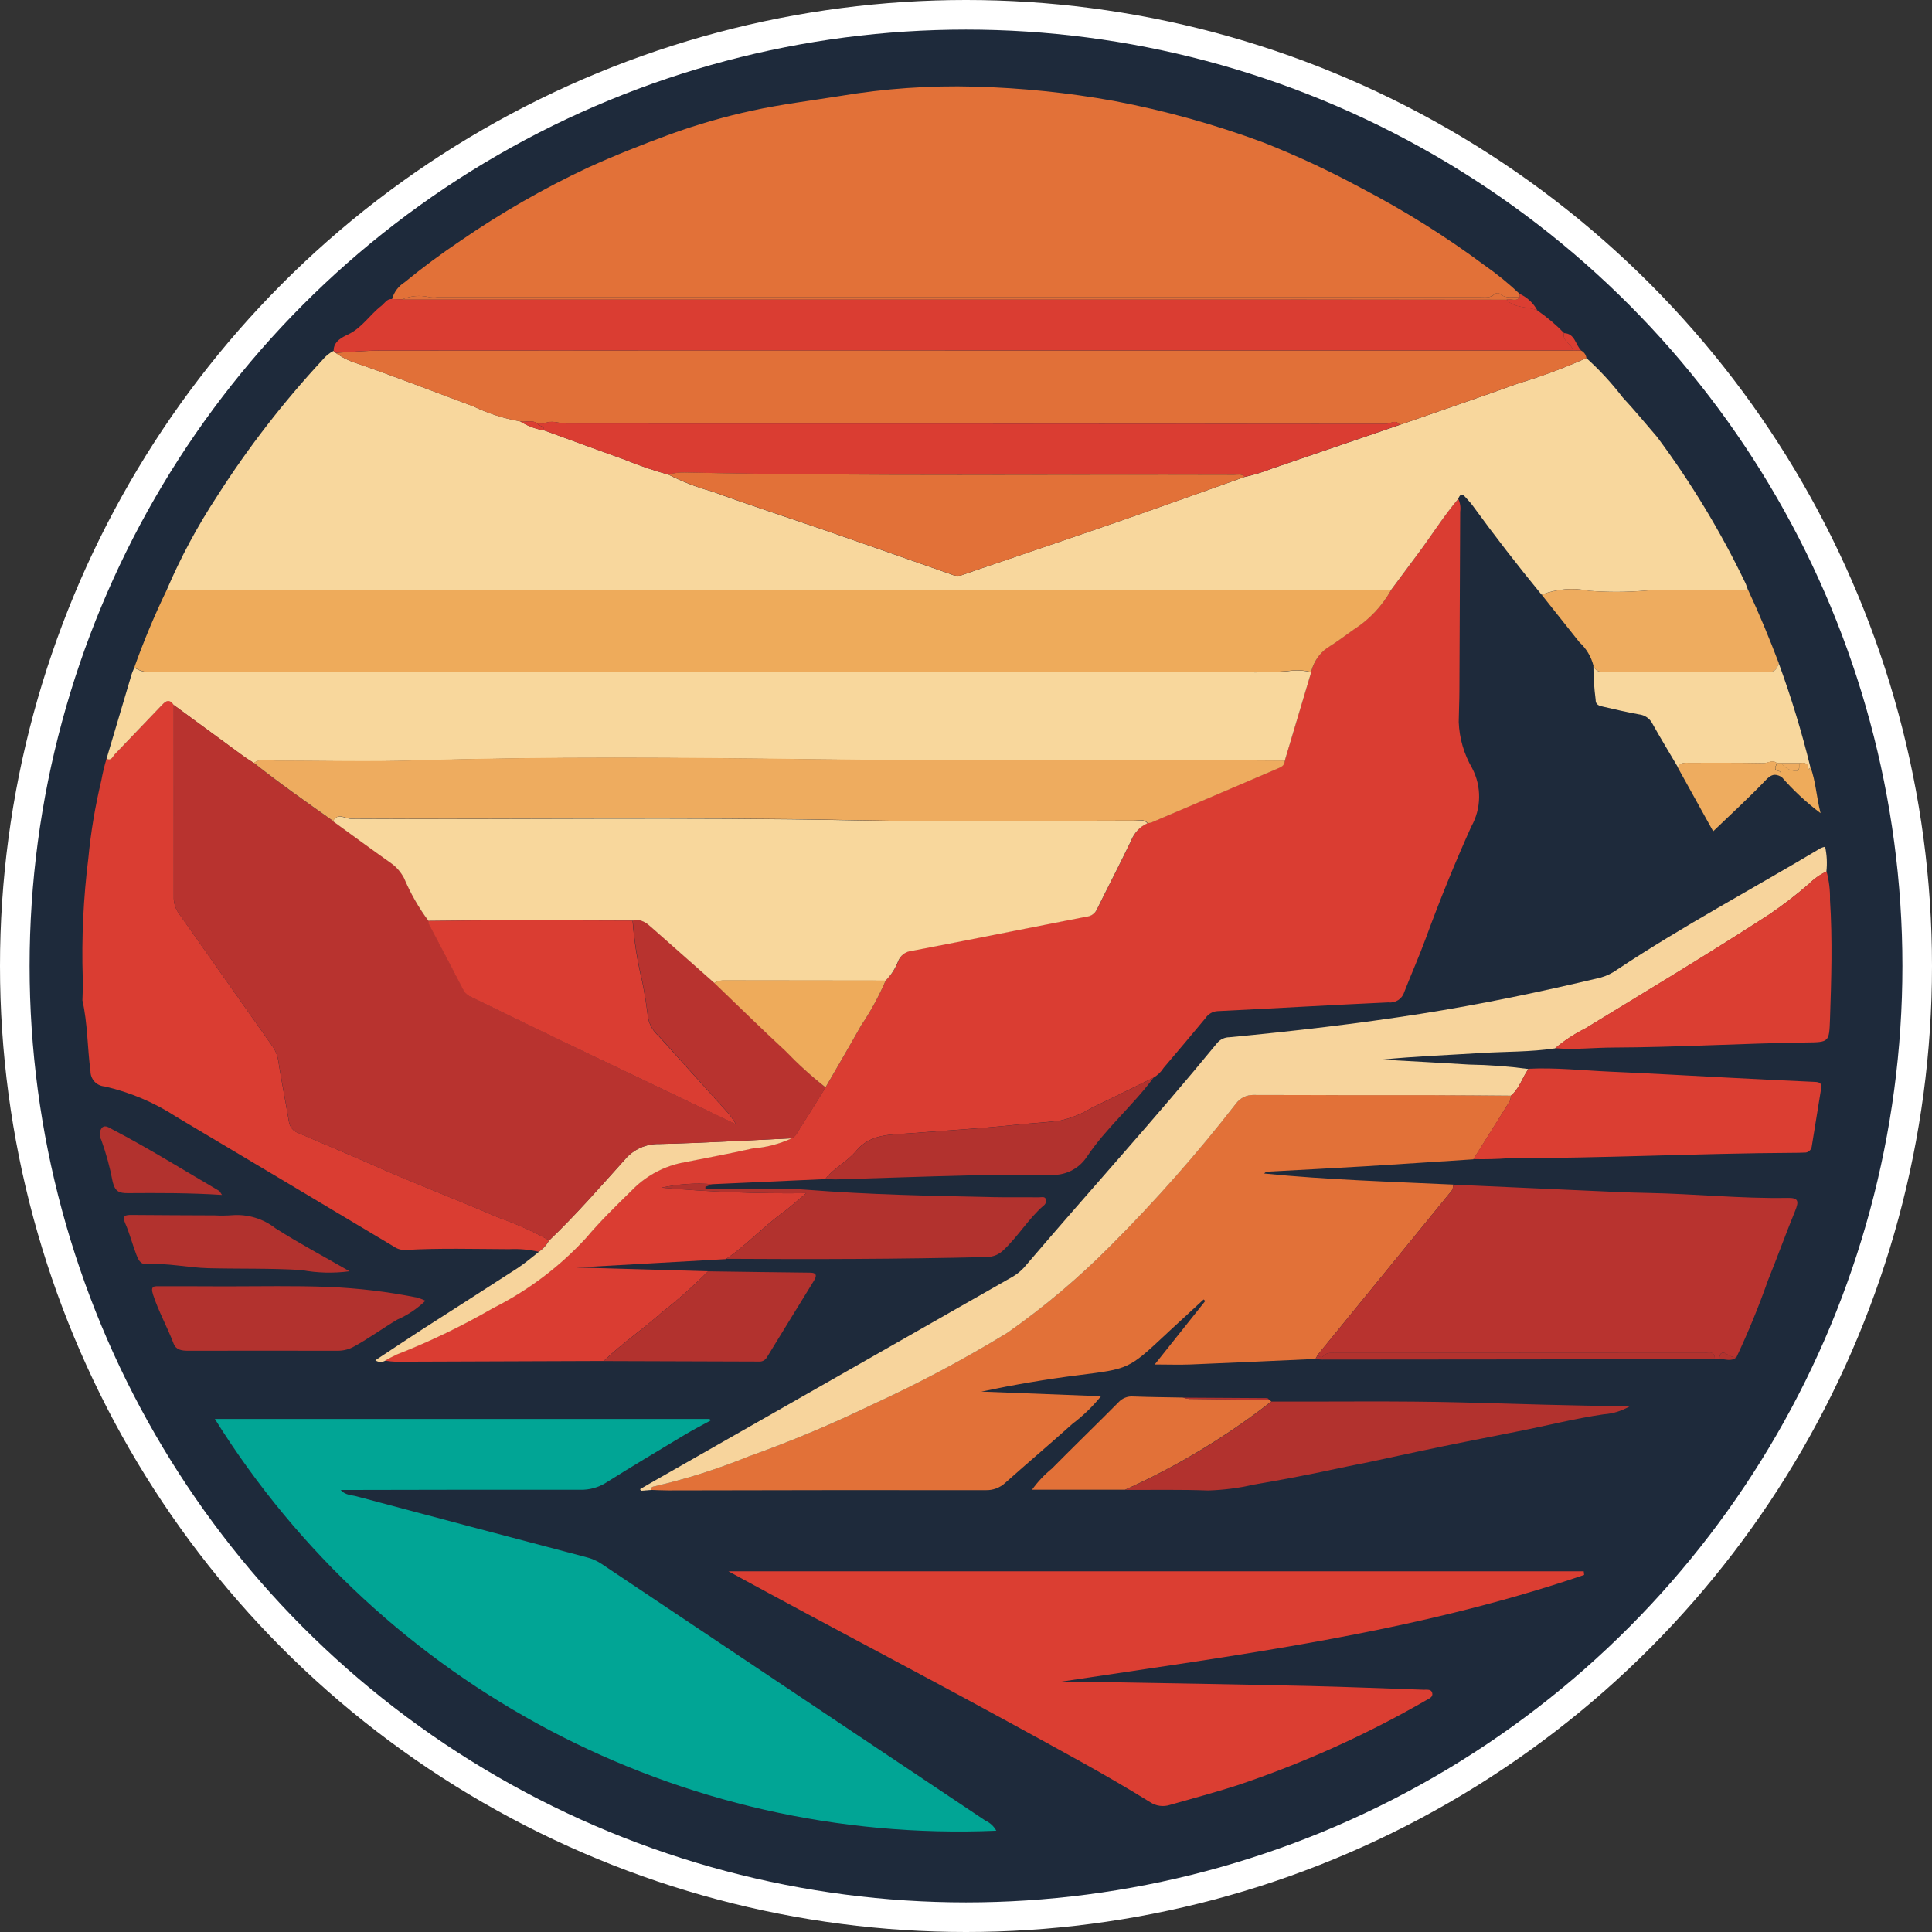
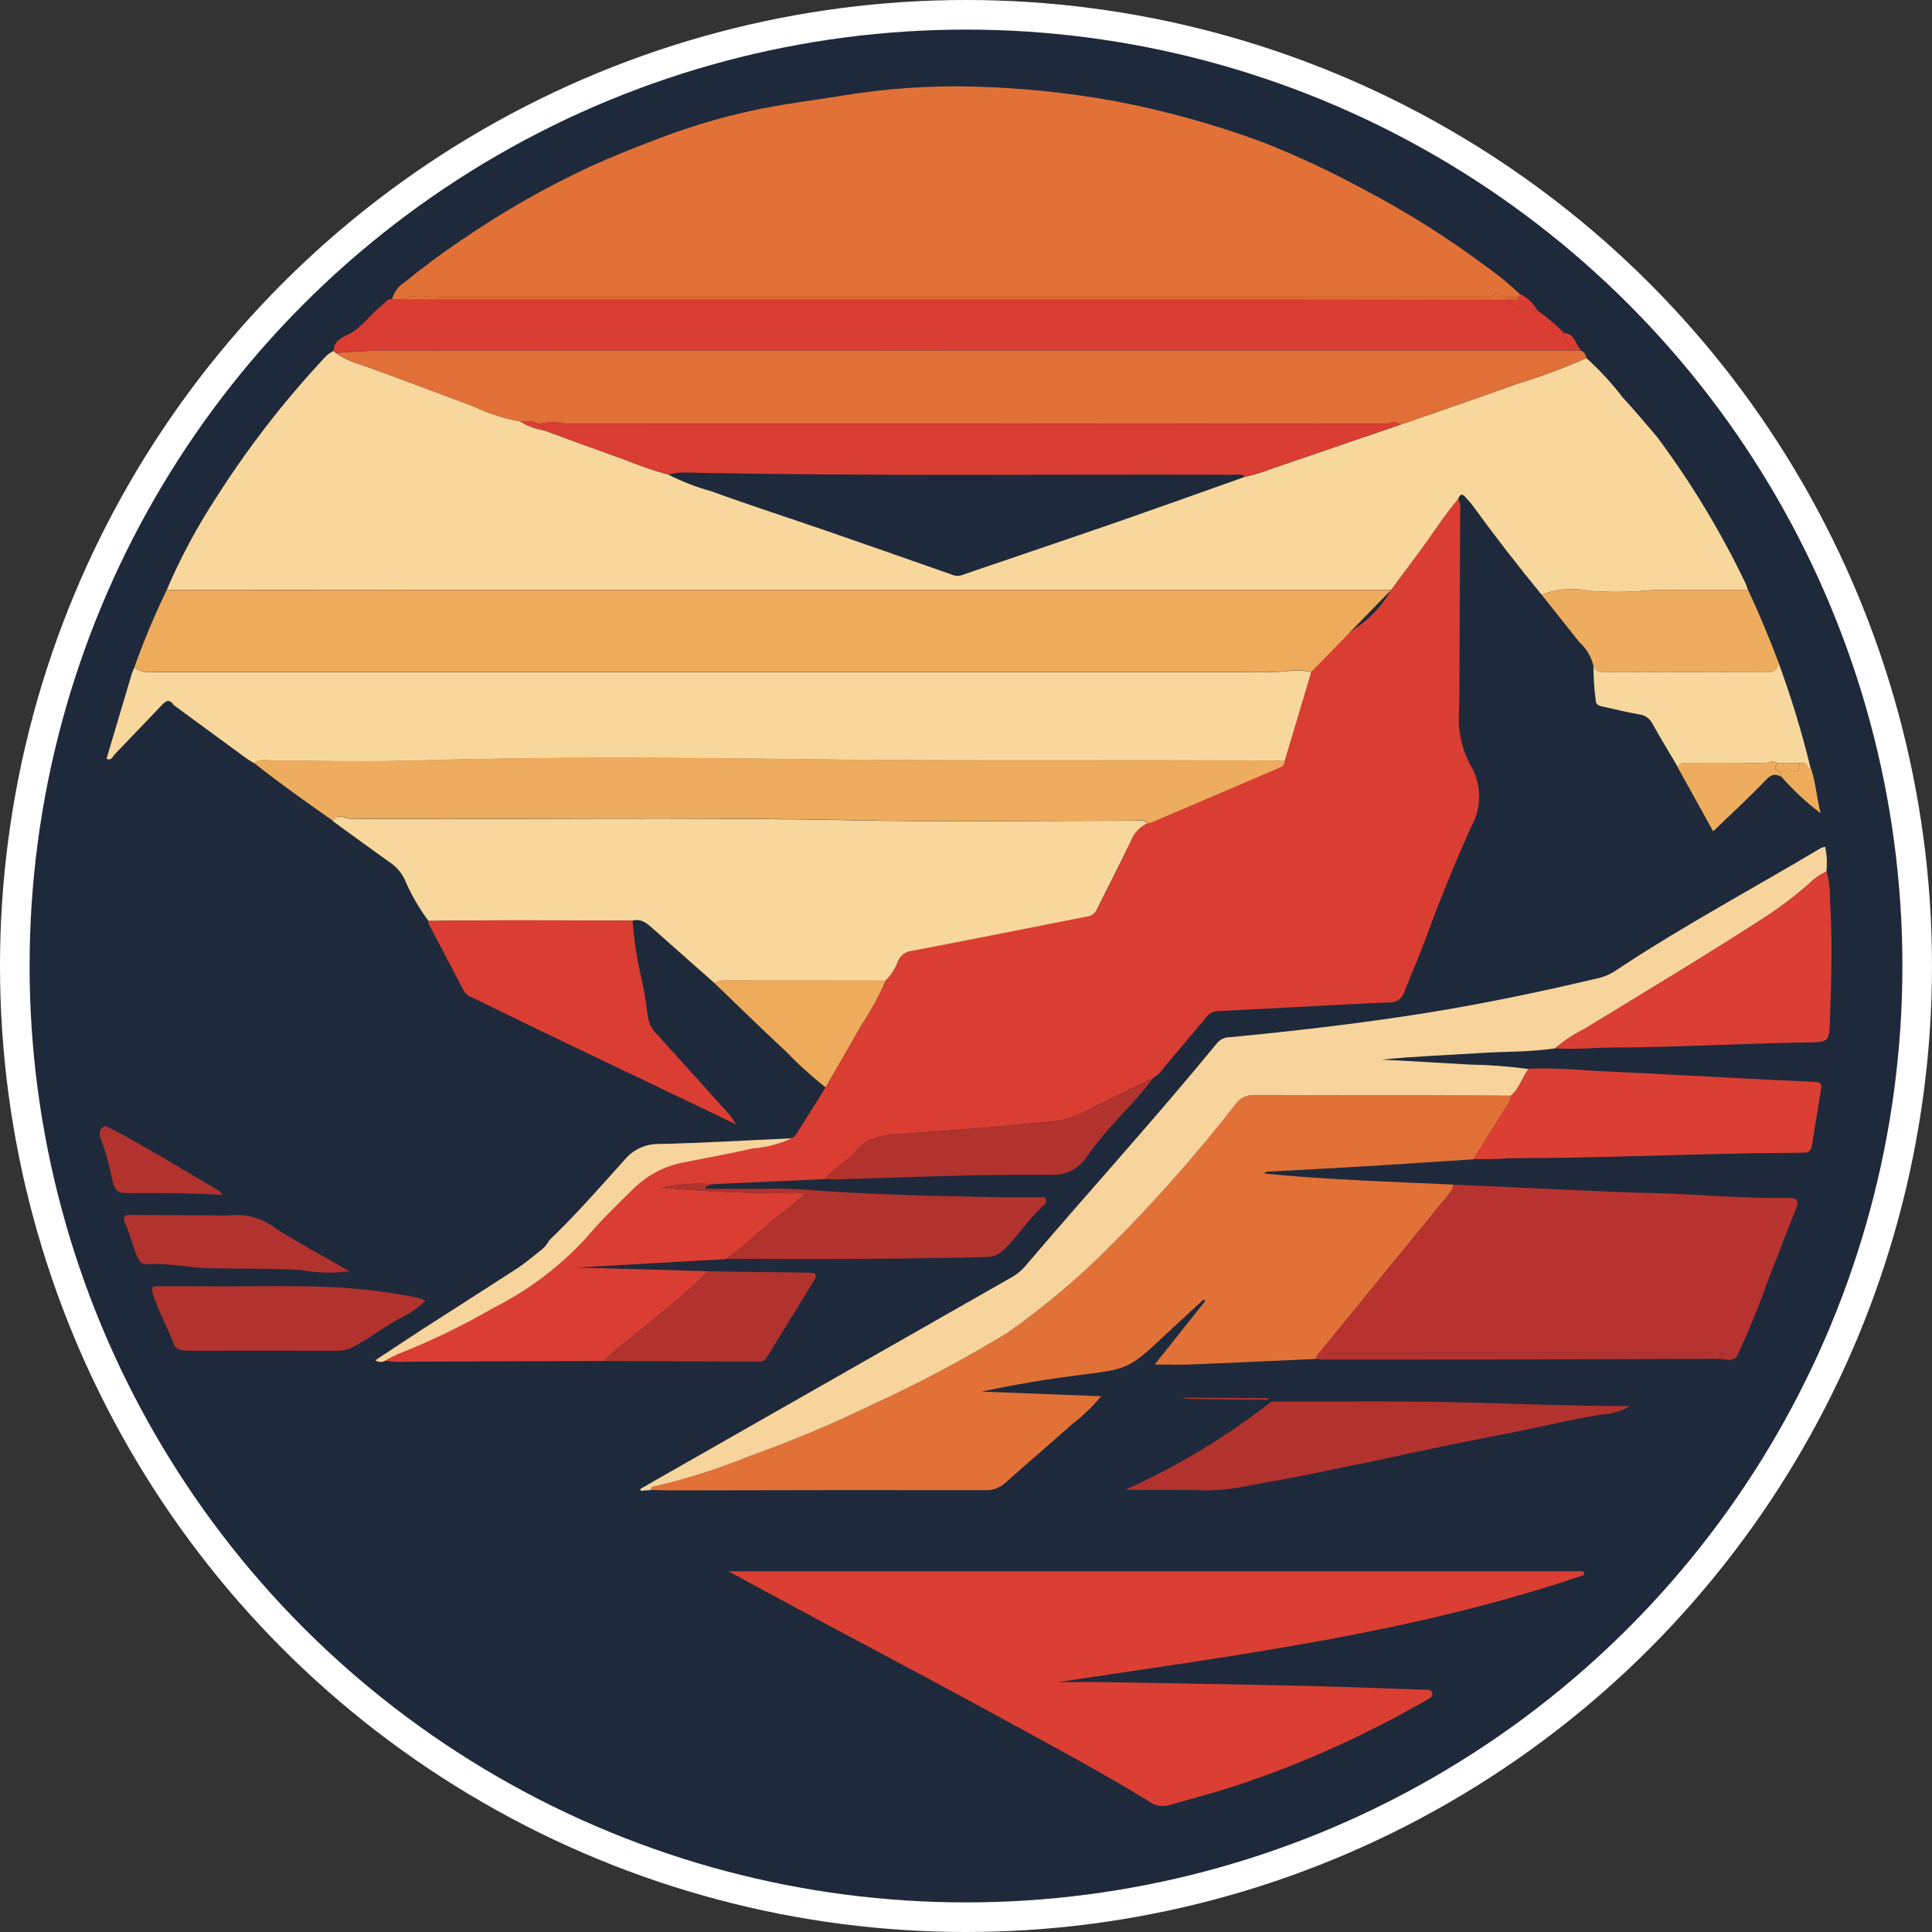
<svg xmlns="http://www.w3.org/2000/svg" id="a" viewBox="0 0 304.24 304.24">
  <rect x="0" y="0" width="304.24" height="304.24" fill="#333333" stroke="none" />
  <defs>
    <clipPath id="f">
      <rect x="12.98" y="13.6" width="275.44" height="274.81" fill="none" />
    </clipPath>
  </defs>
  <g id="b">
    <circle id="c" cx="152.12" cy="152.12" r="152.12" fill="#fff" />
    <circle id="d" cx="152.12" cy="152.12" r="147.46" fill="#1e2a3b" />
    <g id="e">
      <g clip-path="url(#f)">
        <g id="g">
          <path id="h" d="M229.64,78.54c.3.63.4,1.34.3,2.04-.04,9.36-.08,18.72-.12,28.08,0,1.68-.09,3.36-.11,5.04.1,2.56.83,5.06,2.12,7.28,1.51,2.89,1.45,6.35-.15,9.2-2.59,5.75-4.96,11.58-7.13,17.51-1.05,2.88-2.31,5.69-3.42,8.54-.33,1.07-1.37,1.75-2.48,1.62-8.99.41-17.97.94-26.96,1.38-.75.06-1.44.46-1.85,1.09-2.19,2.62-4.37,5.24-6.59,7.83-.4.64-.95,1.17-1.6,1.55-3.28,1.6-6.54,3.22-9.83,4.8-1.53.93-3.21,1.6-4.96,1.98-2.36.29-4.73.4-7.08.66-5.47.59-10.96.88-16.44,1.32-3.08.24-6.28.04-8.56,2.82-1.39,1.69-3.48,2.65-4.83,4.4l-17.79.8c-2.68-.22-5.37-.03-7.99.55,7.58.67,15.18.96,22.79.86-1.51,1.26-2.61,2.28-3.82,3.16-3.08,2.26-5.67,5.1-8.85,7.23-7.83.44-15.66.88-23.48,1.32l20.7.59c-2.3,2.31-4.75,4.49-7.31,6.5-2.98,2.65-6.27,4.87-9.13,7.63-10.17.04-20.34.08-30.5.11-1.33.09-2.67.04-3.99-.16.64-.39,1.3-.74,1.98-1.05,5.19-2.03,10.22-4.45,15.04-7.25,5.51-2.76,10.48-6.49,14.67-11.02,2.24-2.65,4.74-5.1,7.23-7.53,2.07-2.15,4.73-3.64,7.64-4.3,3.81-.78,7.63-1.48,11.42-2.31,2.12-.16,4.2-.7,6.13-1.6.64-.27.88-.91,1.22-1.43,1.4-2.18,2.74-4.38,4.11-6.57,1.87-3.25,3.77-6.47,5.6-9.75,1.51-2.24,2.81-4.61,3.88-7.1.87-.86,1.55-1.89,1.98-3.03.35-.92,1.19-1.56,2.17-1.65,9.18-1.74,18.33-3.59,27.5-5.39.69-.05,1.31-.47,1.61-1.1,1.79-3.64,3.67-7.25,5.43-10.91.47-1.19,1.38-2.16,2.55-2.7.18,0,.35-.02.52-.06,6.61-2.82,13.23-5.64,19.84-8.48.58-.26,1.22-.49,1.22-1.29l4.17-13.97c.36-1.53,1.27-2.88,2.55-3.8,1.44-.87,2.77-1.9,4.14-2.87,2.46-1.56,4.49-3.71,5.91-6.25l4.23-5.69c2.14-2.87,4.01-5.93,6.35-8.65" fill="#da3d32" />
          <path id="i" d="M229.64,78.55c-2.31,2.72-4.21,5.79-6.35,8.65-1.42,1.9-2.83,3.79-4.23,5.69H67.78c-13.84,0-27.69,0-41.53.02,2.21-5.17,4.88-10.12,7.97-14.82,4.87-7.63,10.43-14.8,16.58-21.43.47-.58,1.06-1.06,1.72-1.4l.33.3c1.03.74,2.17,1.31,3.38,1.67,6.15,2.14,12.21,4.48,18.31,6.76,2.33,1.12,4.81,1.91,7.36,2.36,1.14.72,2.41,1.2,3.74,1.41,4.25,1.55,8.49,3.11,12.74,4.63,2.24.92,4.53,1.71,6.87,2.35,2.16,1.1,4.42,1.98,6.76,2.62,5.99,2.18,12.05,4.14,18.08,6.21,6.56,2.27,13.11,4.58,19.67,6.87.52.25,1.12.3,1.68.14,2.18-.78,4.38-1.5,6.58-2.25,6.5-2.22,13.02-4.42,19.51-6.68,6.16-2.15,12.31-4.36,18.46-6.54,1.47-.32,2.92-.77,4.32-1.32,6.7-2.29,13.39-4.58,20.1-6.87,6.23-2.17,12.47-4.3,18.68-6.54,3.66-1.1,7.24-2.44,10.73-3.99,2.08,1.88,3.99,3.95,5.7,6.18,1.88,2.02,3.64,4.16,5.43,6.24,5.36,7.19,10.01,14.89,13.89,22.97.17.36.28.75.42,1.12h-10.25c-1.98,0-3.97-.08-5.91.11-2.94.25-5.89.26-8.83.03-2.51-.53-5.12-.32-7.51.61-3.73-4.55-7.34-9.2-10.8-13.96-.37-.52-.82-.97-1.24-1.45-.58-.66-.85-.26-1.09.3" fill="#f8d79d" />
-           <path id="j" d="M33.84,223.45h77.91l.12.26c-1.32.72-2.65,1.4-3.92,2.16-4.19,2.51-8.38,5.01-12.51,7.61-1.22.77-2.65,1.16-4.09,1.12-12.1-.02-24.21,0-36.31.03h-1.39c.74.84,1.67.78,2.45.99,12.07,3.22,24.14,6.42,36.21,9.59.85.21,1.66.56,2.39,1.04,20.16,13.49,40.31,26.98,60.47,40.45.73.33,1.34.89,1.72,1.59-49.7,2.13-96.7-22.64-123.05-64.83" fill="#01a595" />
          <path id="k" d="M232.04,182.56c-5.62.36-11.24.75-16.87,1.09-5.16.31-10.33.57-15.49.85-.24,0-.46.12-.6.3,9.92.99,19.84,1.28,29.76,1.74.03.53-.19,1.04-.59,1.39-6.92,8.47-13.83,16.94-20.74,25.41l-.36.66c-6.56.29-13.13.61-19.69.87-1.77.07-3.55,0-5.62,0l7.96-10-.26-.24-5.41,4.99-.64.6c-5.78,5.41-5.79,5.34-13.64,6.33-5.12.64-10.22,1.52-15.32,2.59l18.85.73c-1.31,1.62-2.82,3.08-4.49,4.34-3.49,3.14-7.09,6.17-10.58,9.29-.85.79-1.97,1.21-3.13,1.16-16.64-.02-33.28,0-49.93.04-.93,0-1.86-.05-2.78-.08.04-.24.12-.46.39-.52,5.14-1.18,10.17-2.77,15.06-4.77,6.55-2.33,12.98-5.01,19.23-8.05,7.38-3.37,14.56-7.18,21.49-11.41,5.84-4.1,11.3-8.71,16.32-13.78,7.01-7.03,13.57-14.47,19.67-22.3.65-.89,1.7-1.4,2.8-1.37,9.32.05,18.61.02,27.92.03,4.18,0,8.37.05,12.57.08,0,.29-.05.57-.15.84-1.9,3.07-3.83,6.13-5.75,9.19" fill="#e27138" />
          <path id="l" d="M249.46,248.01c-26.9,9.18-54.94,12.66-82.92,16.89,2.59,0,5.18-.04,7.75,0,10.64.18,21.29.36,31.93.6,5.99.14,11.97.39,17.95.59.52.02,1.2-.13,1.36.48.19.68-.48.91-.99,1.2-9.45,5.45-19.42,9.93-29.76,13.39-3.47,1.12-7.01,2.05-10.52,3.06-1.06.35-2.22.19-3.14-.42-7.04-4.38-14.36-8.27-21.62-12.26-10.77-5.9-21.63-11.62-32.45-17.43-3.97-2.13-7.94-4.28-12.34-6.67h134.69c.02.19.04.37.06.56" fill="#db3e32" />
          <path id="m" d="M237.92,172.54c-4.18-.03-8.37-.07-12.57-.08-9.32,0-18.61,0-27.92-.03-1.1-.03-2.15.48-2.8,1.37-6.09,7.83-12.66,15.28-19.67,22.3-5.02,5.07-10.48,9.68-16.32,13.78-6.93,4.23-14.11,8.04-21.49,11.41-6.26,3.03-12.68,5.72-19.23,8.05-4.88,1.99-9.92,3.59-15.06,4.77-.26.05-.35.27-.39.52l-1.55.13-.12-.26c.86-.5,1.72-1.01,2.59-1.5,18.72-10.67,37.45-21.35,56.18-32.01.79-.48,1.49-1.1,2.07-1.83,9.96-11.68,20.29-23.03,30.02-34.9.48-.58,1.19-.92,1.94-.92,10.07-.96,20.13-2.12,30.11-3.69,9.52-1.5,18.97-3.47,28.36-5.71.95-.27,1.85-.71,2.65-1.29,10.37-6.88,21.36-12.73,32.03-19.11.21-.09.44-.15.66-.2.28,1.29.35,2.61.2,3.92-1.04.49-1.99,1.16-2.8,1.98-1.97,1.71-4.04,3.3-6.2,4.77-9.54,6.2-19.3,12.04-29,17.97-1.69.84-3.28,1.88-4.73,3.11-3.86.58-7.76.49-11.65.73-5.21.33-10.43.52-15.65,1.04,4.59.26,9.18.49,13.77.78,3.13.05,6.24.28,9.34.7-.99,1.37-1.43,3.11-2.78,4.23" fill="#f7d49c" />
-           <path id="n" d="M12.98,157.5c.02-1.16.12-2.31.05-3.48-.2-6.3.1-12.6.88-18.85.39-4.14,1.08-8.24,2.05-12.29.21-1.17.49-2.32.83-3.46.79.42.99-.38,1.32-.72,2.43-2.47,4.8-5,7.19-7.5.58-.6,1.24-1.45,2.06-.21v30.17c-.04.93.22,1.84.75,2.61,4.91,6.95,9.81,13.91,14.71,20.87.52.7.86,1.51.99,2.36.5,3.19,1.14,6.37,1.67,9.55.1.87.7,1.61,1.53,1.88,3.66,1.59,7.36,3.11,11.02,4.73,6.77,3.03,13.72,5.65,20.53,8.6,2.73.96,5.38,2.14,7.91,3.55-.39.73-.96,1.35-1.65,1.81-1.53-.35-3.09-.49-4.66-.41-5.46-.02-10.91-.19-16.38.13-.64.01-1.26-.18-1.78-.55-11.41-6.82-22.82-13.63-34.25-20.43-3.45-2.25-7.28-3.87-11.3-4.78-1.24-.09-2.2-1.13-2.2-2.37-.5-3.75-.44-7.54-1.28-11.23" fill="#da3d32" />
          <path id="o" d="M207.51,213.35c6.91-8.47,13.82-16.94,20.74-25.41.4-.35.61-.86.59-1.39l20.48.92c3.42.15,6.83.33,10.25.39,7.3.14,14.59.91,21.9.78,1.74-.03,1.87.46,1.18,2.14-1.47,3.59-2.78,7.25-4.24,10.85-1.45,4.11-3.1,8.15-4.96,12.09-.56.02-1.11-.16-1.55-.5-.73-.47-1.17-.07-1.16.78h-.7c-.02-1.4-1.09-.94-1.79-.94-19.3-.02-38.6-.02-57.91,0-.68,0-1.38-.14-1.94.5-.26.29-.64.15-.89-.19" fill="#b8332f" />
          <path id="p" d="M237.93,172.53c1.36-1.12,1.79-2.86,2.78-4.23,4.25-.21,8.48.26,12.71.45,6.09.26,12.19.62,18.28.93,4.7.24,9.4.49,14.1.69.72.03,1.12.21.99.99-.5,3.09-.99,6.18-1.5,9.26-.11.54-.6.92-1.15.88-.58.03-1.16.04-1.74.04-14.95.08-29.87.85-44.82.85-1.85.14-3.7.18-5.56.14,1.92-3.06,3.85-6.12,5.76-9.19.1-.27.15-.55.15-.84" fill="#db3e32" />
          <path id="q" d="M244.91,165.05c1.45-1.22,3.03-2.26,4.73-3.11,9.7-5.94,19.46-11.78,29-17.97,2.16-1.47,4.23-3.06,6.2-4.77.81-.82,1.76-1.49,2.8-1.98.39,1.46.57,2.96.54,4.47.4,6.27.21,12.53,0,18.79-.13,3.64-.14,3.64-3.74,3.68-10.09.14-20.17.76-30.31.8-3.07,0-6.13.37-9.21.11" fill="#db3e32" />
          <path id="r" d="M200.2,220.71c9.94.03,19.89-.12,29.83.13,8.76.21,17.53.56,26.66.59-1.27.75-2.7,1.19-4.17,1.29-4.53.66-8.95,1.79-13.42,2.67-2.77.55-5.54,1.1-8.32,1.65-5.03.99-10.04,2.1-15.06,3.17-1.46.31-2.94.57-4.4.89-4.6,1-9.23,1.9-13.87,2.68-2.36.55-4.77.86-7.2.93-4.36-.16-8.72-.07-13.08-.09,8.2-3.7,15.94-8.36,23.03-13.89" fill="#b2322e" />
          <path id="s" d="M114.3,198.28c3.18-2.13,5.77-4.96,8.85-7.23,1.2-.88,2.31-1.9,3.82-3.16-7.61.1-15.21-.19-22.79-.86,2.62-.58,5.31-.76,7.99-.55l-1.09.41v.33h6.12c3.25.02,6.52-.13,9.76.13,9.82.78,19.67.97,29.5,1.17,2.38.05,4.77,0,7.15.03.38,0,.89-.19,1.09.28.11.41-.06.84-.41,1.06-2.36,2.07-3.97,4.81-6.24,6.94-.7.71-1.65,1.11-2.65,1.12-13.72.33-27.41.37-41.12.28" fill="#b2322e" />
          <path id="t" d="M242.78,93.65c2.39-.92,5-1.13,7.51-.61,2.94.23,5.89.22,8.83-.03,1.95-.19,3.94-.1,5.91-.11h10.25c1.77,3.78,3.36,7.64,4.84,11.54-.29.83-.57,1.43-1.74,1.42-8.58-.07-17.15-.06-25.73-.02-.86,0-1.44-.21-1.73-1.04-.36-1.41-1.12-2.68-2.2-3.66l-5.95-7.49" fill="#eeac5f" />
          <path id="u" d="M250.91,104.81c.29.82.87,1.04,1.73,1.04,8.58-.03,17.15-.05,25.73.02,1.17,0,1.45-.59,1.74-1.42,1.96,5.36,3.63,10.83,4.98,16.37-.11.1-.26.55-.3.26-.14-1.04-.76-.99-1.47-.9h-3.5c-.7-.61-1.41.03-2.11,0-3.9-.08-7.8-.04-11.7-.05-.69,0-1.41-.1-1.76.72-1.35-2.29-2.73-4.56-4.03-6.88-.41-.83-1.22-1.38-2.14-1.48-1.88-.33-3.73-.78-5.59-1.2-.63-.14-1.24-.26-1.22-1.15-.23-1.77-.35-3.55-.35-5.33" fill="#f8d79d" />
          <path id="v" d="M67.02,204.81c-1.3,1.26-2.81,2.28-4.47,3-2.27,1.35-4.4,2.91-6.72,4.19-.8.47-1.72.71-2.65.71-7.84,0-15.68-.03-23.53,0-1.02,0-1.94-.13-2.31-1.12-.99-2.61-2.37-5.05-3.24-7.72-.48-1.48.26-1.32,1.16-1.32,3.43,0,6.86,0,10.28.02,5.4,0,10.81-.12,16.2.09,4.67.19,9.33.75,13.92,1.67.46.13.91.3,1.34.5" fill="#b2322e" />
          <path id="w" d="M129.95,185.69c1.36-1.75,3.44-2.72,4.83-4.4,2.29-2.78,5.48-2.59,8.56-2.82,5.48-.43,10.97-.73,16.44-1.32,2.35-.26,4.72-.35,7.08-.66,1.75-.38,3.43-1.05,4.96-1.98,3.29-1.58,6.55-3.2,9.83-4.8-3.26,4.4-7.51,7.96-10.54,12.52-1.3,1.93-3.55,2.99-5.86,2.76-4.18.02-8.36,0-12.54.1-6.94.17-13.89.42-20.83.63-.64.02-1.28-.04-1.91-.06" fill="#b2322e" />
          <path id="x" d="M95.08,214.33c2.86-2.76,6.16-5,9.12-7.63,2.57-2.02,5.01-4.19,7.31-6.5,5.34.07,10.68.16,16.02.21,1.19,0,1.06.57.63,1.29-2.46,4.01-4.94,8.01-7.38,12.02-.25.46-.75.74-1.28.69-8.14-.03-16.28-.06-24.42-.08" fill="#b2322e" />
-           <path id="y" d="M200.19,220.7c-7.1,5.53-14.83,10.19-23.03,13.89h-14.64c.88-1.23,1.93-2.35,3.11-3.31,3.47-3.51,7.02-6.94,10.49-10.44.58-.65,1.43-.99,2.29-.93,2.61.1,5.23.12,7.85.17.32.1.66.18.99.21,4.21.06,8.43.09,12.64.14l.3.26" fill="#e27138" />
          <path id="z" d="M84.83,197.14c.69-.46,1.26-1.08,1.65-1.81,4.19-4.01,8-8.38,11.87-12.68,1.35-1.64,3.38-2.56,5.5-2.5,6.94-.16,13.89-.58,20.83-.9-1.93.9-4.01,1.44-6.13,1.6-3.79.85-7.61,1.55-11.42,2.31-2.91.66-5.57,2.15-7.64,4.3-2.49,2.43-4.99,4.88-7.23,7.53-4.18,4.53-9.15,8.27-14.66,11.03-4.82,2.79-9.85,5.22-15.04,7.25-.68.31-1.35.66-1.98,1.05-.47.24-1.04.2-1.47-.11,2.47-1.63,4.86-3.23,7.28-4.8,5.03-3.24,10.09-6.45,15.11-9.71,1.16-.76,2.22-1.68,3.31-2.53" fill="#f7d49c" />
          <path id="aa" d="M55.06,200.19c-2.52.34-5.08.28-7.58-.19-4.88-.3-9.77-.17-14.65-.29-3.25-.08-6.45-.85-9.72-.64-1.05.07-1.36-.78-1.65-1.52-.62-1.61-1.04-3.31-1.73-4.88-.56-1.27,0-1.35.99-1.35,4.36.04,8.73.05,13.09.07.93.05,1.86.04,2.79-.03,2.44-.18,4.87.56,6.79,2.07,3.68,2.35,7.55,4.4,11.65,6.76" fill="#b2322e" />
          <path id="ab" d="M34.94,188.17c-5.12-.33-9.97-.31-14.82-.28-1.32,0-1.98-.21-2.37-1.75-.42-2.26-1.03-4.49-1.81-6.66-.38-.62-.31-1.41.17-1.95.5-.4,1.09.06,1.61.33,5.72,2.98,11.19,6.41,16.77,9.66.13.08.2.26.46.64" fill="#b2322e" />
          <path id="ac" d="M264.24,120.84c.35-.82,1.07-.72,1.76-.72,3.9,0,7.8-.03,11.7.05.71,0,1.41-.62,2.11,0-.1.47-.73,1.04.33,1.27.33.07.36.52.33.87-.99-.55-1.59-.33-2.42.55-2.59,2.72-5.38,5.27-8.27,8.05l-5.57-10.05" fill="#eeac5f" />
          <path id="ad" d="M207.52,213.35c.24.33.63.48.89.19.56-.64,1.26-.5,1.94-.5h57.91c.7,0,1.77-.45,1.79.94l-28.21.09c-11.21.02-22.42.03-33.63.03-.33,0-.69-.07-1.04-.1l.36-.66" fill="#b2322e" />
          <path id="ae" d="M280.5,122.3c0-.33-.03-.8-.33-.87-1.06-.22-.43-.8-.33-1.27h.71c.51.78,1.38,1.24,2.31,1.24.66.03.41-.78.48-1.24.72-.08,1.34-.13,1.47.9.04.29.2-.16.3-.26.82,2.24.92,4.59,1.58,7.25-2.26-1.7-4.33-3.63-6.18-5.76" fill="#eeab5b" />
          <path id="af" d="M199.89,220.44c-4.21-.04-8.43-.08-12.64-.14-.34-.04-.67-.11-.99-.21l13.28.08c.12,0,.23.18.35.27" fill="#b2322e" />
          <path id="ag" d="M270.75,214c0-.85.42-1.25,1.16-.78.44.34.99.52,1.55.5-.84.78-1.81.26-2.71.28" fill="#b2322e" />
          <path id="ah" d="M61.74,47.1c.3-1.1,1.01-2.05,1.98-2.65,2.81-2.31,5.77-4.5,8.8-6.54,6.37-4.38,13.08-8.24,20.08-11.52,4.25-1.94,8.57-3.64,12.94-5.25,4.23-1.53,8.55-2.78,12.94-3.73,4.56-.99,9.18-1.55,13.78-2.29,7.02-1.18,14.13-1.68,21.25-1.48,7.35.2,14.67.95,21.9,2.25,8.03,1.52,15.92,3.71,23.58,6.56,5.26,2.08,10.39,4.47,15.36,7.16,6.76,3.52,13.24,7.57,19.36,12.12,1.98,1.38,3.86,2.91,5.62,4.57v.48c-1.07-.06-2.21.33-3.16-.54-.26-.12-.56-.1-.8.05-.66.69-1.51.52-2.31.52H68.86c-.46.07-.93.05-1.39-.05-1.39-.31-2.85-.17-4.16.4l-1.58-.06Z" fill="#e27138" />
          <path id="ai" d="M27.35,111.02c-.82-1.24-1.47-.39-2.06.22-2.41,2.49-4.77,5.02-7.19,7.51-.33.33-.55,1.14-1.32.72,1.31-4.41,2.62-8.82,3.93-13.23.11-.38.29-.74.44-1.11.88.58,1.93.84,2.98.72h171.78c2.27.07,4.53.03,6.8-.14,1.25-.21,2.53-.16,3.77.14l-4.17,13.97c-24.64-.22-49.27.08-73.92-.23-21.03-.26-42.07-.45-63.1.19-7.28.22-14.55.04-21.8.03-1.19,0-2.42-.44-3.53.35-.52-.33-1.07-.66-1.58-1.04-3.67-2.68-7.34-5.37-11-8.07" fill="#f8d79c" />
-           <path id="aj" d="M206.48,105.82c-1.23-.3-2.51-.34-3.77-.14-2.26.17-4.53.21-6.8.14H24.13c-1.05.12-2.1-.14-2.98-.72,1.48-4.15,3.18-8.21,5.1-12.18,13.84,0,27.69,0,41.53-.02h151.29c-1.42,2.54-3.45,4.69-5.91,6.25-1.37.97-2.71,2-4.14,2.87-1.28.91-2.19,2.26-2.55,3.8" fill="#eeab5b" />
+           <path id="aj" d="M206.48,105.82c-1.23-.3-2.51-.34-3.77-.14-2.26.17-4.53.21-6.8.14H24.13c-1.05.12-2.1-.14-2.98-.72,1.48-4.15,3.18-8.21,5.1-12.18,13.84,0,27.69,0,41.53-.02h151.29" fill="#eeab5b" />
          <path id="ak" d="M249.83,56.38c-3.49,1.56-7.07,2.89-10.73,3.99-6.21,2.23-12.45,4.37-18.68,6.54-.63-.94-1.46-.16-2.15-.16-42.99-.05-85.99-.06-129-.04-1.19,0-2.39-.64-3.58,0-.13-.21-.26-.23-.37,0h-.69c-.83-.66-1.81-.16-2.71-.35-2.55-.44-5.03-1.24-7.36-2.36-6.1-2.27-12.16-4.63-18.31-6.76-1.21-.37-2.35-.93-3.38-1.67,2.37-.13,4.74-.36,7.11-.36,32.56-.03,65.13-.03,97.7-.02h90.02l1.29.02c.46.23.77.67.83,1.18" fill="#e17038" />
          <path id="al" d="M247.7,55.18h-90.02c-32.56,0-65.13,0-97.7.02-2.37,0-4.74.23-7.11.36l-.33-.3c-.05-1.52,1.44-2.19,2.24-2.57,2.24-1.06,3.45-3.13,5.29-4.54.52-.41.86-1.13,1.69-1.06l1.58.05h138.14c11.92,0,23.84.01,35.75.04,1.32,1.42,3.29,1.02,4.87,1.71,1.51,1.05,2.91,2.23,4.19,3.55-.31,1.32,1.21,1.68,1.41,2.72" fill="#da3d32" />
          <path id="am" d="M242.09,48.9c-1.58-.69-3.54-.28-4.87-1.71.66-.29,1.55.43,2.11-.42v-.48c1.18.54,2.16,1.46,2.77,2.61" fill="#db3e32" />
          <path id="an" d="M247.7,55.18c-.2-1.04-1.73-1.41-1.41-2.72,1.77.06,1.78,1.87,2.72,2.74l-1.29-.02" fill="#db3e32" />
-           <path id="ao" d="M27.36,111.01c3.67,2.69,7.33,5.38,11.01,8.07.52.37,1.05.7,1.58,1.04,4.04,3.22,8.27,6.18,12.49,9.16,3.08,2.23,6.13,4.47,9.23,6.67.83.61,1.51,1.4,1.98,2.31,1,2.39,2.29,4.65,3.85,6.73-.01.18.01.35.06.52,1.83,3.49,3.67,6.97,5.49,10.47.3.5.77.88,1.32,1.08,4.7,2.29,9.39,4.58,14.1,6.84,7.63,3.67,15.27,7.32,22.92,10.97l4.53,2.18c-.31-.53-.65-1.03-1.01-1.52-3.72-4.14-7.44-8.28-11.17-12.41-.84-.72-1.42-1.7-1.65-2.77-.26-1.95-.54-3.88-.93-5.81-.76-3.15-1.27-6.36-1.52-9.59,1.39-.37,2.29.46,3.22,1.28,3.21,2.85,6.43,5.7,9.66,8.54,3.73,3.58,7.42,7.21,11.22,10.72,1.96,2.06,4.06,3.99,6.28,5.76-1.37,2.2-2.72,4.4-4.11,6.57-.33.52-.58,1.15-1.22,1.43-6.94.33-13.89.74-20.83.9-2.12-.06-4.15.86-5.5,2.5-3.87,4.3-7.68,8.68-11.87,12.68-2.53-1.41-5.18-2.59-7.91-3.55-6.81-2.94-13.76-5.56-20.53-8.6-3.64-1.63-7.35-3.14-11.02-4.73-.83-.28-1.43-1.01-1.53-1.88-.53-3.19-1.17-6.36-1.67-9.55-.14-.85-.48-1.66-.99-2.36-4.92-6.96-9.83-13.91-14.72-20.86-.53-.77-.79-1.68-.75-2.61.02-10.06.02-20.12,0-30.18" fill="#b8332f" />
          <path id="ap" d="M112.49,154.79c-3.22-2.84-6.44-5.69-9.66-8.54-.93-.83-1.83-1.65-3.22-1.28-6.54-.02-13.09-.06-19.63-.05-4.17,0-8.33.07-12.5.1-1.55-2.08-2.84-4.34-3.85-6.73-.48-.91-1.15-1.71-1.98-2.31-3.11-2.2-6.16-4.44-9.23-6.67.75-1.38,1.91-.38,2.81-.37,26.4.15,52.79-.29,79.19.24,14.77.3,29.55.05,44.31.07.66,0,1.42-.27,1.95.4-1.17.53-2.08,1.5-2.55,2.7-1.76,3.66-3.64,7.28-5.43,10.91-.3.63-.92,1.04-1.61,1.09-9.17,1.79-18.32,3.64-27.5,5.39-.98.09-1.82.73-2.17,1.65-.44,1.14-1.11,2.18-1.98,3.04-8.45,0-16.9-.01-25.34-.03-.58-.03-1.16.12-1.65.42" fill="#f8d79c" />
          <path id="aq" d="M180.72,129.62c-.54-.68-1.29-.4-1.95-.4-14.78,0-29.55.23-44.31-.07-26.4-.54-52.79-.09-79.19-.24-.9,0-2.07-.99-2.81.37-4.22-2.98-8.45-5.95-12.49-9.16,1.11-.78,2.31-.35,3.53-.35,7.28,0,14.55.19,21.8-.03,21.04-.64,42.08-.46,63.1-.19,24.64.33,49.27.02,73.92.23,0,.82-.64,1.05-1.22,1.29-6.61,2.84-13.23,5.66-19.84,8.48-.17.04-.34.06-.52.06" fill="#eeac5f" />
          <path id="ar" d="M112.49,154.78c.5-.3,1.07-.45,1.65-.42,8.45.02,16.9.03,25.34.03-1.07,2.48-2.37,4.86-3.88,7.1-1.83,3.27-3.73,6.49-5.6,9.74-2.23-1.76-4.33-3.67-6.3-5.72-3.8-3.51-7.48-7.14-11.22-10.72" fill="#eeab5b" />
          <path id="as" d="M85.67,66.7c1.19-.63,2.39,0,3.58,0,42.99,0,85.99.01,129,.04.69,0,1.51-.78,2.15.16l-20.08,6.87c-1.4.56-2.84,1-4.32,1.32-.46-.53-1.08-.33-1.64-.33-28.84-.11-57.69.26-86.52-.35-.87-.03-1.74.09-2.57.33-2.34-.64-4.63-1.43-6.87-2.35-4.26-1.51-8.5-3.08-12.74-4.63.08-.78-.8-.6-1.04-1.06h1.04" fill="#da3d32" />
-           <path id="at" d="M105.27,74.73c.84-.24,1.71-.36,2.58-.33,28.84.62,57.68.26,86.52.36.56,0,1.18-.19,1.64.33-6.15,2.19-12.3,4.4-18.46,6.55-6.49,2.26-13.01,4.46-19.51,6.68-2.19.75-4.4,1.46-6.58,2.25-.56.17-1.16.12-1.68-.14-6.56-2.29-13.11-4.6-19.67-6.87-6.02-2.07-12.09-4.04-18.08-6.21-2.33-.64-4.6-1.52-6.76-2.62" fill="#e27138" />
          <path id="au" d="M84.63,66.71c.23.46,1.12.29,1.04,1.06-1.33-.2-2.61-.68-3.74-1.41.89.19,1.88-.33,2.71.35" fill="#db3e32" />
          <path id="av" d="M283.32,120.16c-.07.47.18,1.28-.48,1.25-.93,0-1.8-.46-2.31-1.24h2.79" fill="#eeac5f" />
          <path id="aw" d="M239.33,46.78c-.56.85-1.44.13-2.11.42l-35.75-.04H63.32c1.31-.57,2.76-.71,4.16-.4.46.1.92.11,1.39.05h164.21c.79,0,1.62.18,2.31-.52.24-.16.54-.18.8-.05.95.88,2.09.49,3.16.54" fill="#e17038" />
          <path id="ax" d="M85.69,66.69h-.37c.12-.23.24-.21.37,0" fill="#db3e32" />
          <path id="ay" d="M67.49,145.02c4.17-.04,8.33-.1,12.5-.1,6.54,0,13.09.03,19.62.05.24,3.23.75,6.44,1.52,9.59.39,1.92.68,3.87.93,5.81.24,1.08.82,2.05,1.65,2.78l11.18,12.39c.37.49.7,1,1.01,1.52l-4.53-2.18-22.94-10.97c-4.71-2.26-9.4-4.56-14.1-6.84-.55-.2-1.02-.58-1.32-1.08-1.81-3.5-3.66-6.99-5.49-10.47-.05-.17-.07-.34-.07-.52" fill="#da3d32" />
        </g>
      </g>
    </g>
  </g>
</svg>